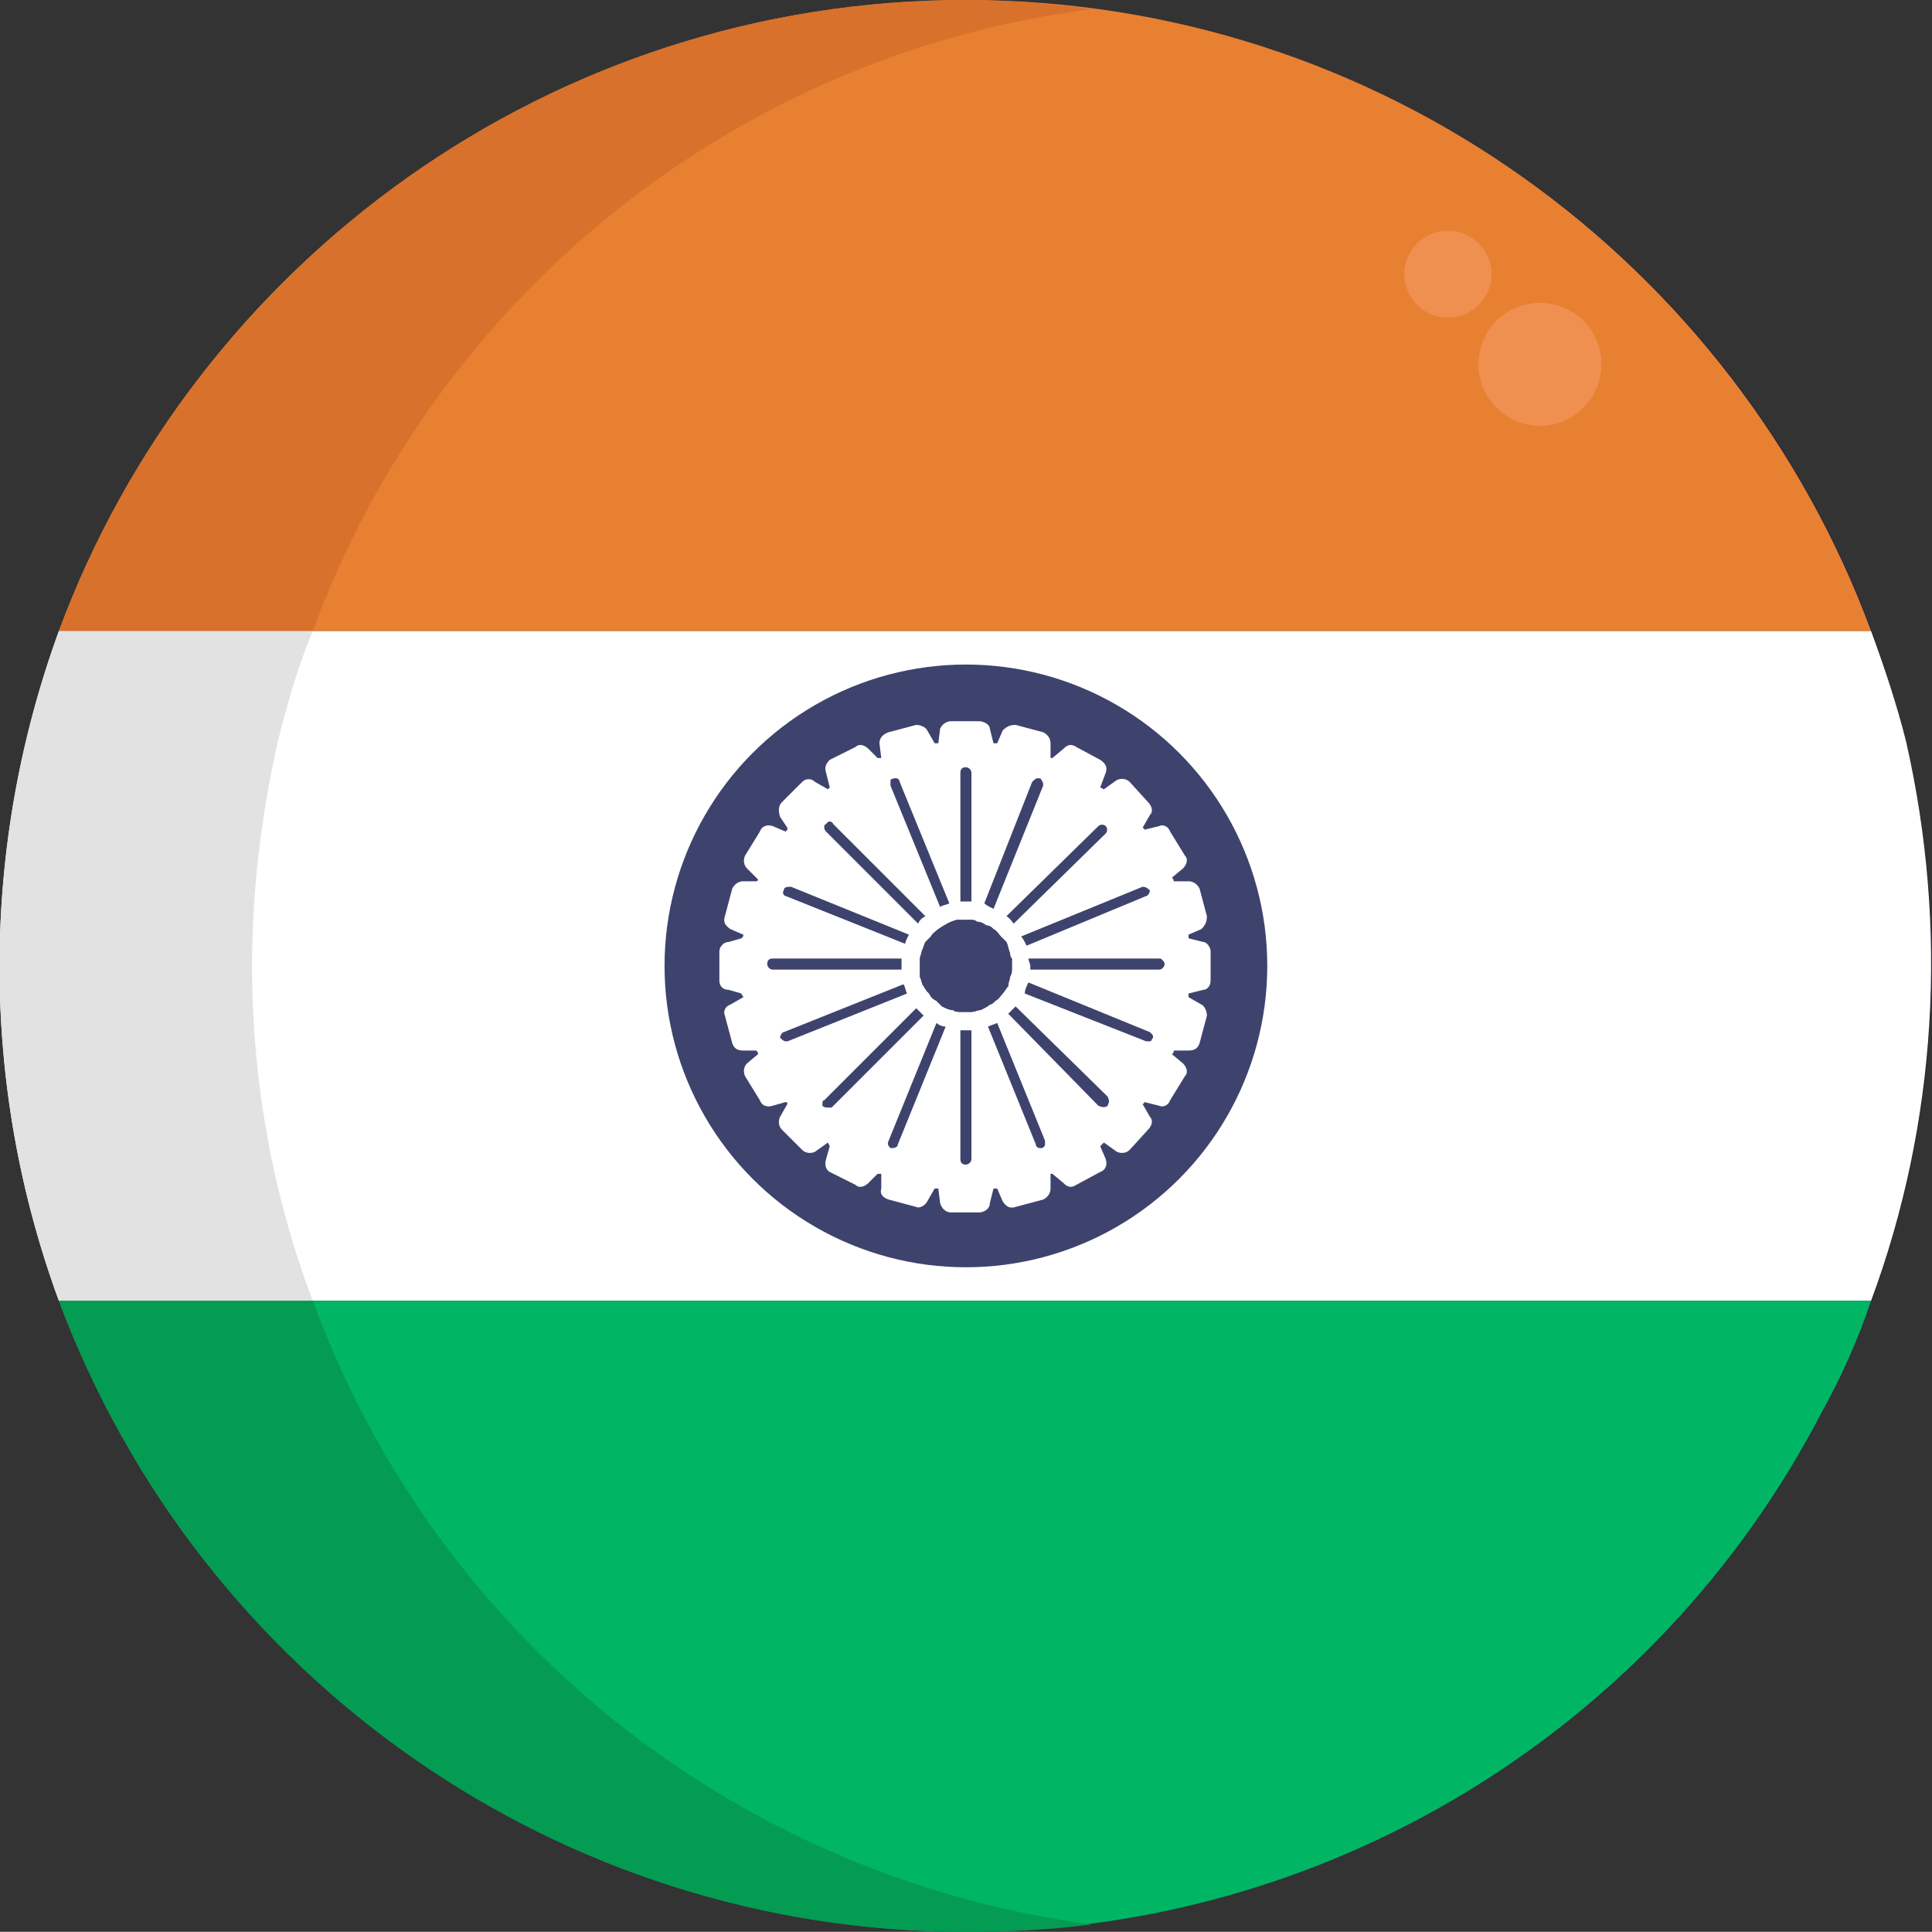
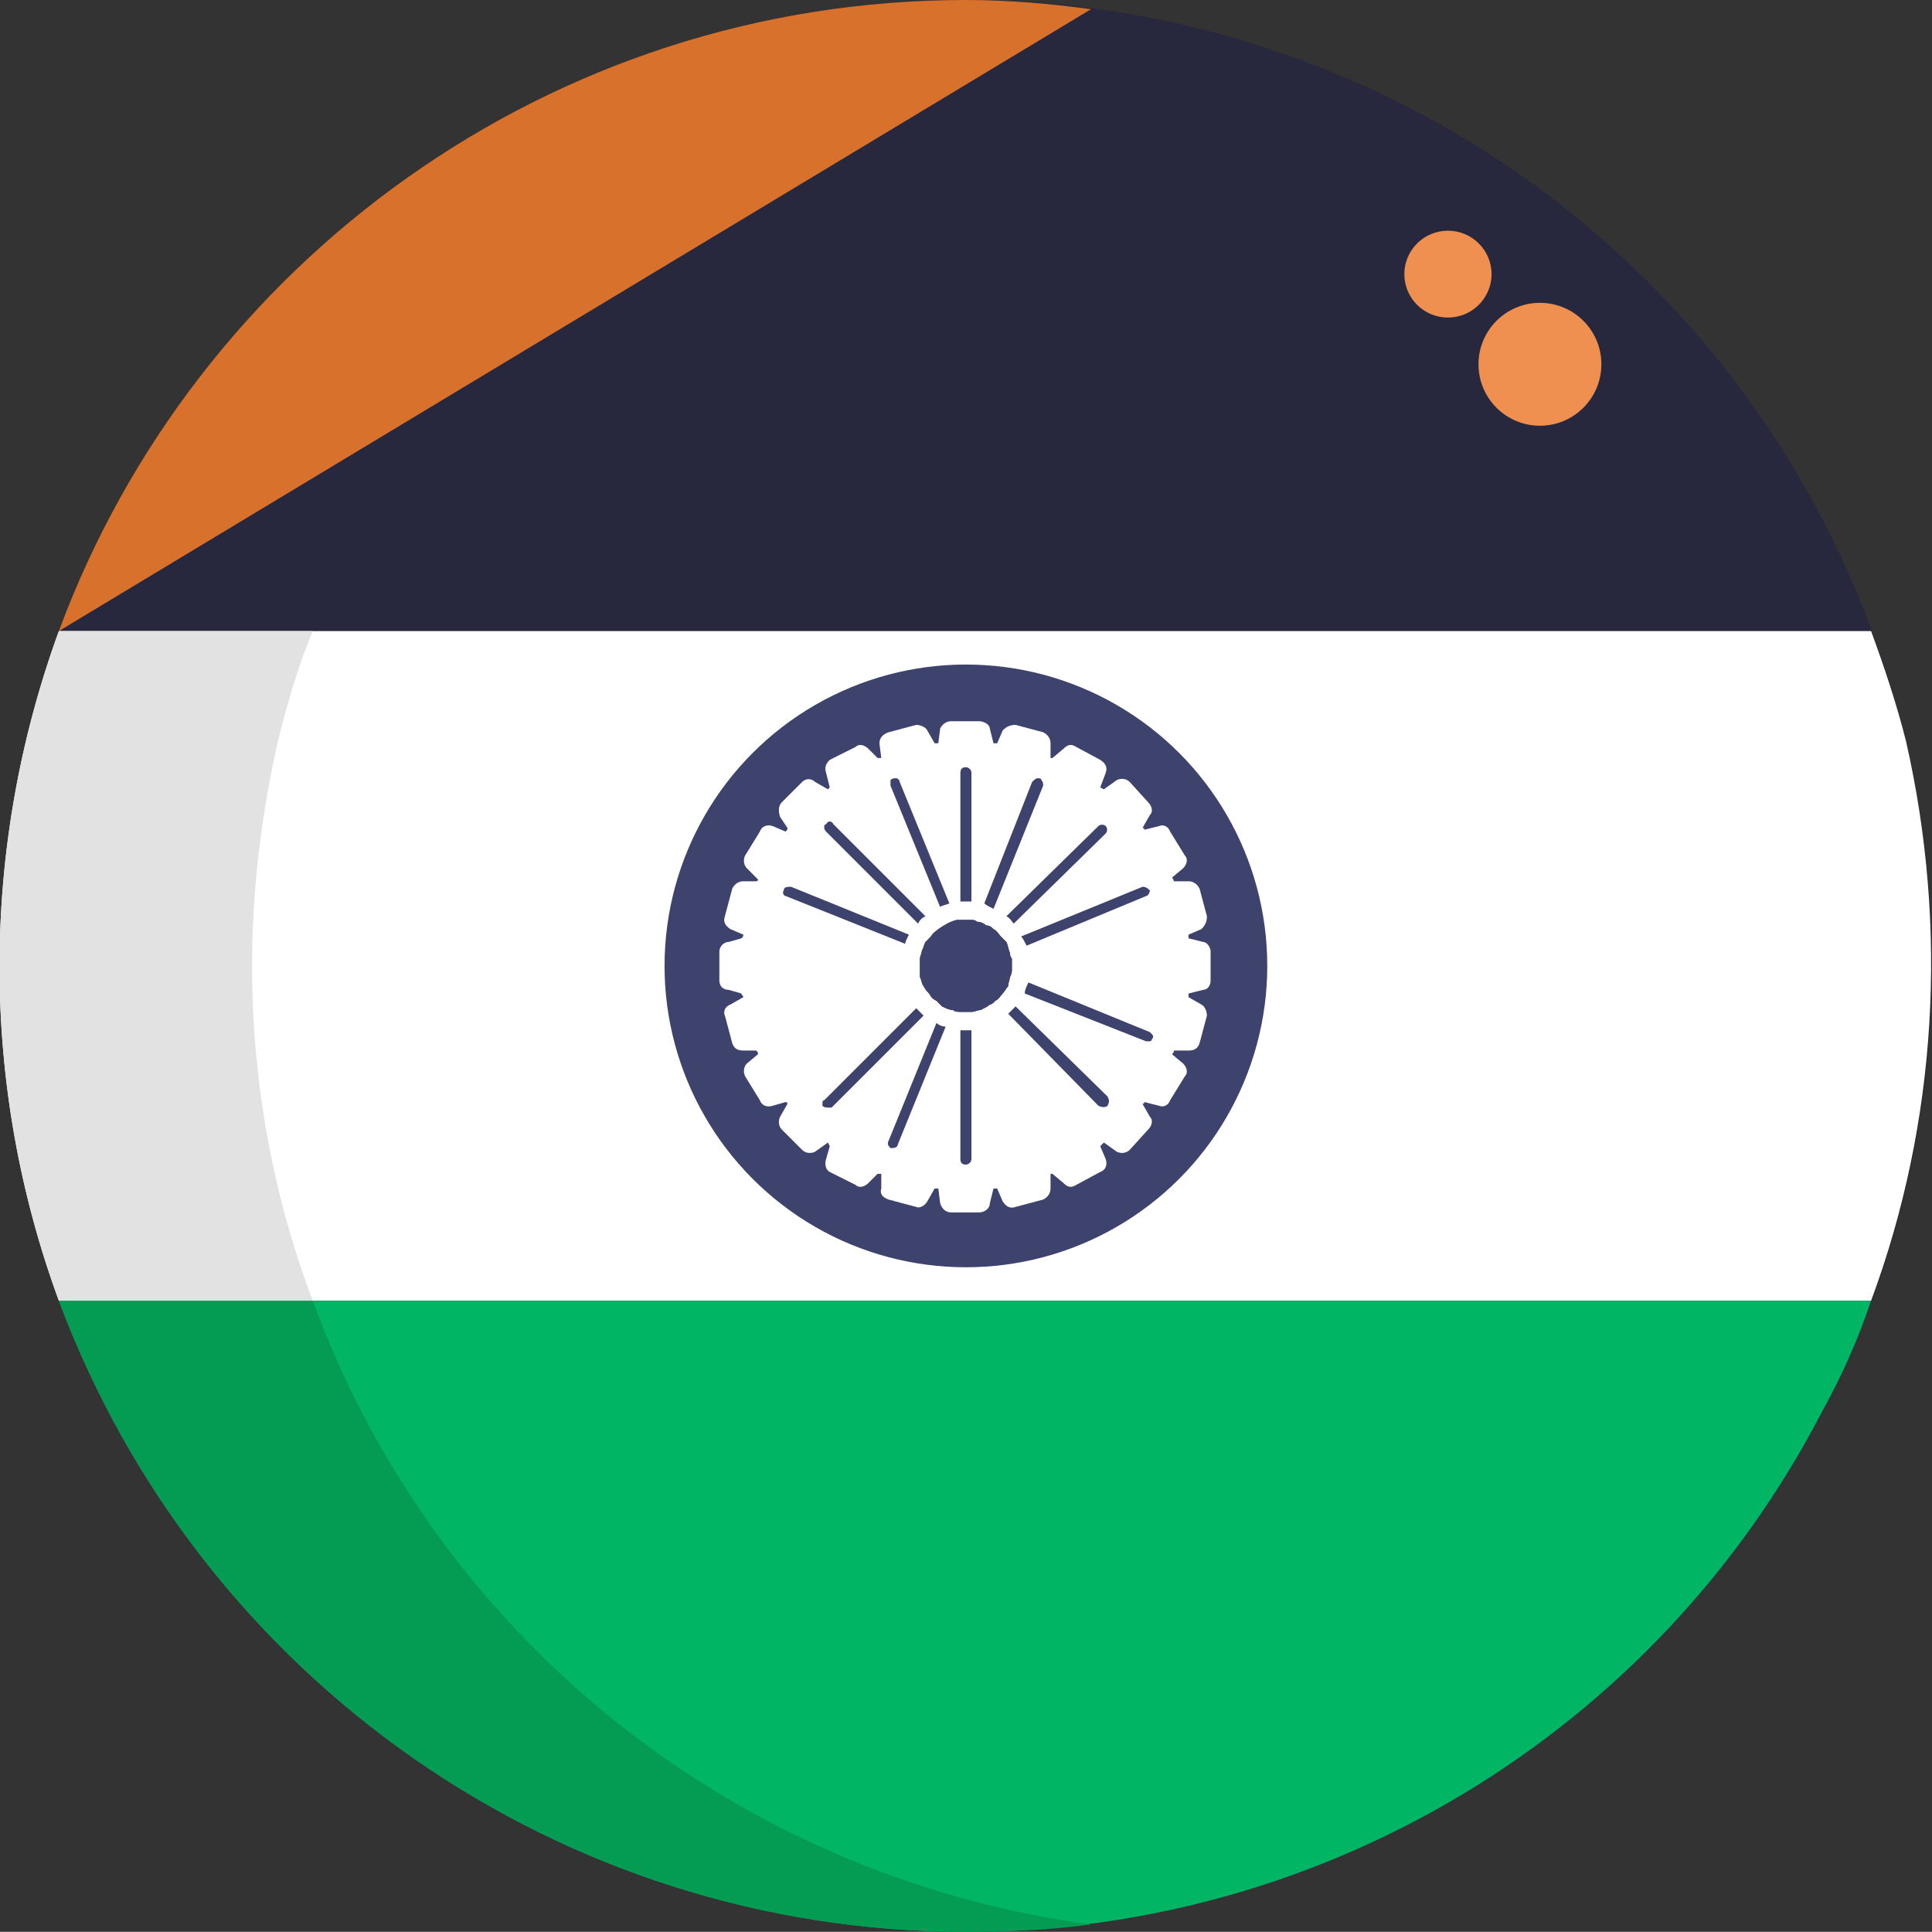
<svg xmlns="http://www.w3.org/2000/svg" fill="none" fill-rule="evenodd" stroke="black" stroke-width="0.501" stroke-linejoin="bevel" stroke-miterlimit="10" font-family="Times New Roman" font-size="16" style="font-variant-ligatures:none" version="1.1" overflow="visible" width="10.501pt" height="10.5pt" viewBox="3632.15 -7598.01 10.501 10.5">
  <rect x="3632.15" y="-7598.01" width="10.501" height="10.5" fill="#333333" stroke="none" />
  <defs> </defs>
  <g id="Page background" transform="scale(1 -1)" />
  <g id="MouseOff" transform="scale(1 -1)">
    <g id="Group" fill-rule="nonzero" stroke-linejoin="miter" stroke="none" stroke-width="0.021">
      <g id="Group_1" fill="#27273d">
        <ellipse rx="5.25" ry="5.25" transform="translate(3637.4 7592.76)" />
      </g>
      <g id="Group_2">
-         <path d="M 3642.32,7594.58 L 3632.47,7594.58 C 3633.21,7596.58 3635.14,7598.01 3637.4,7598.01 C 3639.66,7598.01 3641.58,7596.58 3642.32,7594.58 Z" fill="#e88032" marker-start="none" marker-end="none" />
        <path d="M 3642.32,7590.94 L 3632.47,7590.94 C 3632.04,7592.11 3632.04,7593.4 3632.47,7594.58 L 3642.32,7594.58 C 3642.39,7594.39 3642.46,7594.18 3642.51,7593.98 C 3642.74,7592.97 3642.68,7591.91 3642.32,7590.94 Z" fill="#ffffff" marker-start="none" marker-end="none" />
        <path d="M 3637.4,7587.51 C 3635.2,7587.51 3633.24,7588.88 3632.47,7590.94 L 3642.32,7590.94 C 3642.25,7590.73 3642.16,7590.53 3642.05,7590.33 C 3641.15,7588.6 3639.36,7587.51 3637.4,7587.51 Z" fill="#00b564" marker-start="none" marker-end="none" />
-         <path d="M 3638.08,7597.96 C 3636.13,7597.71 3634.51,7596.38 3633.85,7594.58 L 3632.47,7594.58 C 3633.21,7596.58 3635.14,7598.01 3637.4,7598.01 C 3637.63,7598.01 3637.86,7597.99 3638.08,7597.96 Z" fill="#d8712b" marker-start="none" marker-end="none" />
+         <path d="M 3638.08,7597.96 L 3632.47,7594.58 C 3633.21,7596.58 3635.14,7598.01 3637.4,7598.01 C 3637.63,7598.01 3637.86,7597.99 3638.08,7597.96 Z" fill="#d8712b" marker-start="none" marker-end="none" />
        <path d="M 3633.52,7592.76 C 3633.52,7592.14 3633.63,7591.52 3633.85,7590.94 L 3632.47,7590.94 C 3632.04,7592.11 3632.04,7593.4 3632.47,7594.58 L 3633.85,7594.58 C 3633.77,7594.39 3633.71,7594.18 3633.66,7593.98 C 3633.57,7593.58 3633.52,7593.17 3633.52,7592.76 Z" fill="#e2e2e2" marker-start="none" marker-end="none" />
        <path d="M 3638.08,7587.55 C 3637.86,7587.52 3637.63,7587.51 3637.4,7587.51 C 3635.2,7587.51 3633.24,7588.88 3632.47,7590.94 L 3633.85,7590.94 C 3634.52,7589.11 3636.15,7587.81 3638.08,7587.55 Z" fill="#049b53" marker-start="none" marker-end="none" />
        <ellipse rx="0.334" ry="0.334" transform="translate(3640.52 7596.03)" fill="#ef9050" />
        <ellipse rx="0.237" ry="0.236" transform="translate(3640.02 7596.52)" fill="#ef9050" />
        <ellipse rx="1.638" ry="1.638" transform="translate(3637.4 7592.76)" fill="#3e436d" />
        <path d="M 3638.69,7592.89 L 3638.61,7592.91 C 3638.61,7592.91 3638.61,7592.92 3638.61,7592.93 L 3638.68,7592.96 C 3638.7,7592.98 3638.71,7593 3638.71,7593.03 L 3638.67,7593.18 C 3638.66,7593.2 3638.64,7593.22 3638.61,7593.22 L 3638.53,7593.22 C 3638.53,7593.22 3638.53,7593.23 3638.52,7593.24 L 3638.58,7593.29 C 3638.6,7593.31 3638.61,7593.34 3638.59,7593.36 L 3638.51,7593.49 C 3638.5,7593.52 3638.47,7593.53 3638.45,7593.52 L 3638.37,7593.5 C 3638.37,7593.5 3638.37,7593.51 3638.36,7593.51 L 3638.4,7593.58 C 3638.42,7593.6 3638.41,7593.63 3638.39,7593.65 L 3638.29,7593.76 C 3638.27,7593.78 3638.24,7593.78 3638.22,7593.77 L 3638.15,7593.72 L 3638.13,7593.73 L 3638.16,7593.81 C 3638.17,7593.84 3638.16,7593.86 3638.13,7593.88 L 3638,7593.95 C 3637.97,7593.97 3637.95,7593.96 3637.93,7593.94 L 3637.87,7593.89 L 3637.86,7593.89 L 3637.86,7593.97 C 3637.86,7594 3637.84,7594.02 3637.82,7594.03 L 3637.67,7594.07 C 3637.64,7594.07 3637.62,7594.06 3637.6,7594.04 L 3637.57,7593.97 L 3637.55,7593.97 L 3637.53,7594.05 C 3637.53,7594.07 3637.5,7594.09 3637.47,7594.09 L 3637.32,7594.09 C 3637.29,7594.09 3637.27,7594.07 3637.26,7594.05 L 3637.25,7593.97 L 3637.23,7593.97 L 3637.19,7594.04 C 3637.18,7594.06 3637.15,7594.07 3637.13,7594.07 L 3636.98,7594.03 C 3636.95,7594.02 3636.93,7594 3636.93,7593.97 L 3636.94,7593.89 L 3636.92,7593.89 L 3636.87,7593.94 C 3636.85,7593.96 3636.82,7593.97 3636.8,7593.95 L 3636.66,7593.88 C 3636.64,7593.86 3636.63,7593.84 3636.64,7593.81 L 3636.66,7593.73 L 3636.65,7593.72 L 3636.58,7593.76 C 3636.56,7593.78 3636.53,7593.78 3636.51,7593.76 L 3636.4,7593.65 C 3636.38,7593.63 3636.38,7593.6 3636.39,7593.57 L 3636.43,7593.51 C 3636.43,7593.5 3636.43,7593.5 3636.42,7593.49 L 3636.35,7593.52 C 3636.32,7593.53 3636.29,7593.52 3636.28,7593.49 L 3636.2,7593.36 C 3636.19,7593.34 3636.19,7593.31 3636.21,7593.29 L 3636.27,7593.23 C 3636.27,7593.23 3636.27,7593.22 3636.26,7593.22 L 3636.19,7593.22 C 3636.16,7593.22 3636.14,7593.2 3636.13,7593.18 L 3636.09,7593.03 C 3636.08,7593 3636.09,7592.98 3636.12,7592.96 L 3636.19,7592.93 C 3636.19,7592.92 3636.19,7592.92 3636.18,7592.91 L 3636.11,7592.89 C 3636.08,7592.89 3636.06,7592.86 3636.06,7592.84 L 3636.06,7592.68 C 3636.06,7592.65 3636.08,7592.63 3636.11,7592.63 L 3636.18,7592.61 C 3636.18,7592.6 3636.19,7592.6 3636.19,7592.59 L 3636.12,7592.55 C 3636.09,7592.54 3636.08,7592.51 3636.09,7592.49 L 3636.13,7592.34 C 3636.14,7592.31 3636.16,7592.3 3636.19,7592.3 L 3636.26,7592.3 C 3636.27,7592.29 3636.27,7592.29 3636.27,7592.28 L 3636.21,7592.23 C 3636.19,7592.21 3636.19,7592.18 3636.2,7592.16 L 3636.28,7592.03 C 3636.29,7592 3636.32,7591.99 3636.35,7592 L 3636.42,7592.02 C 3636.43,7592.02 3636.43,7592.01 3636.43,7592.01 L 3636.39,7591.94 C 3636.38,7591.92 3636.38,7591.89 3636.4,7591.87 L 3636.51,7591.76 C 3636.53,7591.74 3636.56,7591.74 3636.58,7591.75 L 3636.65,7591.8 L 3636.66,7591.78 L 3636.64,7591.71 C 3636.63,7591.68 3636.64,7591.65 3636.66,7591.64 L 3636.8,7591.57 C 3636.82,7591.55 3636.85,7591.56 3636.87,7591.58 L 3636.92,7591.63 L 3636.94,7591.63 L 3636.94,7591.55 C 3636.93,7591.52 3636.95,7591.5 3636.98,7591.49 L 3637.13,7591.45 C 3637.15,7591.44 3637.18,7591.46 3637.19,7591.48 L 3637.23,7591.55 L 3637.25,7591.55 L 3637.26,7591.47 C 3637.27,7591.44 3637.29,7591.42 3637.32,7591.42 L 3637.47,7591.42 C 3637.5,7591.42 3637.53,7591.44 3637.53,7591.47 L 3637.55,7591.55 L 3637.57,7591.55 L 3637.6,7591.48 C 3637.62,7591.45 3637.64,7591.44 3637.67,7591.45 L 3637.82,7591.49 C 3637.84,7591.5 3637.86,7591.52 3637.86,7591.55 L 3637.86,7591.63 L 3637.87,7591.63 L 3637.93,7591.58 C 3637.95,7591.56 3637.97,7591.55 3638,7591.57 L 3638.13,7591.64 C 3638.16,7591.65 3638.17,7591.68 3638.16,7591.71 L 3638.13,7591.78 L 3638.15,7591.8 L 3638.22,7591.75 C 3638.24,7591.74 3638.27,7591.74 3638.29,7591.76 L 3638.39,7591.87 C 3638.41,7591.89 3638.42,7591.92 3638.4,7591.94 L 3638.36,7592.01 C 3638.37,7592.01 3638.37,7592.02 3638.37,7592.02 L 3638.45,7592 C 3638.47,7591.99 3638.5,7592 3638.51,7592.03 L 3638.59,7592.16 C 3638.61,7592.18 3638.6,7592.21 3638.58,7592.23 L 3638.52,7592.28 C 3638.53,7592.29 3638.53,7592.29 3638.53,7592.3 L 3638.61,7592.3 C 3638.64,7592.3 3638.66,7592.31 3638.67,7592.34 L 3638.71,7592.49 C 3638.71,7592.51 3638.7,7592.54 3638.68,7592.55 L 3638.61,7592.59 C 3638.61,7592.6 3638.61,7592.6 3638.61,7592.61 L 3638.69,7592.63 C 3638.71,7592.63 3638.73,7592.65 3638.73,7592.68 L 3638.73,7592.84 C 3638.73,7592.86 3638.71,7592.89 3638.69,7592.89 Z" fill="#ffffff" marker-start="none" marker-end="none" />
        <g id="Group_3" fill="#3e436d">
          <path d="M 3637.65,7592.76 C 3637.65,7592.75 3637.65,7592.75 3637.65,7592.74 C 3637.65,7592.73 3637.65,7592.72 3637.64,7592.7 C 3637.64,7592.69 3637.63,7592.67 3637.63,7592.65 C 3637.62,7592.64 3637.61,7592.62 3637.6,7592.61 C 3637.59,7592.6 3637.58,7592.58 3637.56,7592.57 C 3637.55,7592.56 3637.54,7592.55 3637.53,7592.55 C 3637.52,7592.54 3637.5,7592.53 3637.48,7592.52 C 3637.46,7592.52 3637.45,7592.51 3637.43,7592.51 C 3637.41,7592.51 3637.39,7592.51 3637.37,7592.51 C 3637.36,7592.51 3637.34,7592.51 3637.33,7592.52 C 3637.31,7592.52 3637.29,7592.53 3637.27,7592.54 C 3637.26,7592.55 3637.25,7592.56 3637.24,7592.57 C 3637.22,7592.58 3637.21,7592.59 3637.2,7592.61 C 3637.19,7592.62 3637.18,7592.63 3637.17,7592.65 C 3637.16,7592.66 3637.16,7592.68 3637.15,7592.7 C 3637.15,7592.72 3637.15,7592.73 3637.15,7592.74 C 3637.15,7592.75 3637.15,7592.75 3637.15,7592.76 C 3637.15,7592.77 3637.15,7592.79 3637.15,7592.8 C 3637.15,7592.81 3637.16,7592.83 3637.16,7592.84 C 3637.17,7592.86 3637.17,7592.87 3637.18,7592.89 C 3637.19,7592.9 3637.2,7592.91 3637.21,7592.92 C 3637.22,7592.94 3637.24,7592.95 3637.25,7592.96 C 3637.28,7592.98 3637.31,7593 3637.35,7593.01 C 3637.36,7593.01 3637.36,7593.01 3637.37,7593.01 C 3637.38,7593.01 3637.39,7593.01 3637.4,7593.01 C 3637.41,7593.01 3637.42,7593.01 3637.43,7593.01 C 3637.44,7593.01 3637.45,7593.01 3637.46,7593 C 3637.48,7593 3637.5,7592.99 3637.51,7592.98 C 3637.53,7592.98 3637.54,7592.97 3637.55,7592.96 C 3637.57,7592.95 3637.58,7592.93 3637.59,7592.92 C 3637.6,7592.91 3637.61,7592.9 3637.62,7592.89 C 3637.63,7592.87 3637.63,7592.85 3637.64,7592.83 C 3637.64,7592.82 3637.64,7592.81 3637.65,7592.8 C 3637.65,7592.79 3637.65,7592.77 3637.65,7592.76 Z" marker-start="none" marker-end="none" />
          <path d="M 3637.65,7592.76 C 3637.65,7592.75 3637.65,7592.75 3637.65,7592.74 C 3637.65,7592.73 3637.65,7592.72 3637.64,7592.7 C 3637.64,7592.69 3637.63,7592.67 3637.63,7592.65 C 3637.62,7592.64 3637.61,7592.62 3637.6,7592.61 C 3637.59,7592.6 3637.58,7592.58 3637.56,7592.57 C 3637.55,7592.56 3637.54,7592.55 3637.53,7592.55 C 3637.52,7592.54 3637.5,7592.53 3637.48,7592.52 C 3637.46,7592.52 3637.45,7592.51 3637.43,7592.51 C 3637.41,7592.51 3637.39,7592.51 3637.37,7592.51 C 3637.36,7592.51 3637.34,7592.51 3637.33,7592.52 C 3637.31,7592.52 3637.29,7592.53 3637.27,7592.54 C 3637.26,7592.55 3637.25,7592.56 3637.24,7592.57 C 3637.22,7592.58 3637.21,7592.59 3637.2,7592.61 C 3637.19,7592.62 3637.18,7592.63 3637.17,7592.65 C 3637.16,7592.66 3637.16,7592.68 3637.15,7592.7 C 3637.15,7592.72 3637.15,7592.73 3637.15,7592.74 C 3637.15,7592.75 3637.15,7592.75 3637.15,7592.76 C 3637.15,7592.77 3637.15,7592.79 3637.15,7592.8 C 3637.15,7592.81 3637.16,7592.83 3637.16,7592.84 C 3637.17,7592.86 3637.17,7592.87 3637.18,7592.89 C 3637.19,7592.9 3637.2,7592.91 3637.21,7592.92 C 3637.22,7592.94 3637.24,7592.95 3637.25,7592.96 C 3637.28,7592.98 3637.31,7593 3637.35,7593.01 C 3637.36,7593.01 3637.36,7593.01 3637.37,7593.01 C 3637.38,7593.01 3637.39,7593.01 3637.4,7593.01 C 3637.41,7593.01 3637.42,7593.01 3637.43,7593.01 C 3637.44,7593.01 3637.45,7593.01 3637.46,7593 C 3637.48,7593 3637.5,7592.99 3637.51,7592.98 C 3637.53,7592.98 3637.54,7592.97 3637.55,7592.96 C 3637.57,7592.95 3637.58,7592.93 3637.59,7592.92 C 3637.6,7592.91 3637.61,7592.9 3637.62,7592.89 C 3637.63,7592.87 3637.63,7592.85 3637.64,7592.83 C 3637.64,7592.82 3637.64,7592.81 3637.65,7592.8 C 3637.65,7592.79 3637.65,7592.77 3637.65,7592.76 Z" marker-start="none" marker-end="none" />
-           <path d="M 3637.05,7592.74 L 3636.35,7592.74 C 3636.33,7592.74 3636.32,7592.76 3636.32,7592.77 C 3636.32,7592.79 3636.33,7592.8 3636.35,7592.8 L 3637.05,7592.8 C 3637.05,7592.79 3637.05,7592.77 3637.05,7592.76 Z" marker-start="none" marker-end="none" />
-           <path d="M 3637.08,7592.61 L 3636.43,7592.35 C 3636.43,7592.35 3636.43,7592.35 3636.42,7592.35 C 3636.41,7592.35 3636.4,7592.36 3636.39,7592.37 C 3636.39,7592.38 3636.4,7592.4 3636.41,7592.4 L 3637.06,7592.66 C 3637.07,7592.65 3637.07,7592.63 3637.08,7592.61 Z" marker-start="none" marker-end="none" />
          <path d="M 3636.41,7593.17 C 3636.41,7593.19 3636.43,7593.19 3636.45,7593.19 L 3637.09,7592.93 C 3637.08,7592.91 3637.07,7592.89 3637.07,7592.88 L 3636.42,7593.14 C 3636.41,7593.14 3636.4,7593.16 3636.41,7593.17 Z" marker-start="none" marker-end="none" />
          <path d="M 3637.17,7592.49 L 3636.67,7591.99 C 3636.66,7591.99 3636.66,7591.99 3636.65,7591.99 C 3636.64,7591.99 3636.63,7591.99 3636.62,7592 C 3636.62,7592.02 3636.62,7592.03 3636.63,7592.03 L 3637.13,7592.53 C 3637.14,7592.52 3637.15,7592.51 3637.17,7592.49 Z" marker-start="none" marker-end="none" />
          <path d="M 3636.64,7593.49 C 3636.63,7593.5 3636.63,7593.51 3636.63,7593.51 C 3636.63,7593.52 3636.63,7593.53 3636.64,7593.53 C 3636.65,7593.55 3636.67,7593.55 3636.68,7593.53 L 3637.18,7593.03 C 3637.16,7593.02 3637.15,7593.01 3637.14,7592.99 Z" marker-start="none" marker-end="none" />
          <path d="M 3637.24,7592.45 C 3637.25,7592.44 3637.27,7592.43 3637.29,7592.43 L 3637.03,7591.79 C 3637.03,7591.78 3637.02,7591.77 3637,7591.77 C 3637,7591.77 3637,7591.77 3636.99,7591.77 C 3636.98,7591.78 3636.97,7591.79 3636.98,7591.81 Z" marker-start="none" marker-end="none" />
          <path d="M 3636.99,7593.74 C 3636.99,7593.75 3636.99,7593.76 3636.99,7593.77 C 3637,7593.78 3637.01,7593.78 3637.02,7593.78 C 3637.03,7593.78 3637.04,7593.77 3637.04,7593.76 L 3637.31,7593.1 C 3637.29,7593.09 3637.27,7593.09 3637.26,7593.08 Z" marker-start="none" marker-end="none" />
          <path d="M 3637.4,7593.11 C 3637.39,7593.11 3637.38,7593.11 3637.37,7593.11 L 3637.37,7593.81 C 3637.37,7593.83 3637.38,7593.84 3637.4,7593.84 C 3637.41,7593.84 3637.43,7593.83 3637.43,7593.81 L 3637.43,7593.11 C 3637.42,7593.11 3637.41,7593.11 3637.4,7593.11 Z" marker-start="none" marker-end="none" />
          <path d="M 3637.4,7592.41 C 3637.41,7592.41 3637.42,7592.41 3637.43,7592.41 L 3637.43,7591.71 C 3637.43,7591.69 3637.41,7591.68 3637.4,7591.68 C 3637.38,7591.68 3637.37,7591.69 3637.37,7591.71 L 3637.37,7592.41 C 3637.38,7592.41 3637.39,7592.41 3637.4,7592.41 Z" marker-start="none" marker-end="none" />
          <path d="M 3637.55,7593.07 C 3637.53,7593.08 3637.51,7593.09 3637.5,7593.1 L 3637.76,7593.76 C 3637.77,7593.77 3637.78,7593.78 3637.79,7593.78 C 3637.8,7593.78 3637.81,7593.78 3637.81,7593.77 C 3637.82,7593.76 3637.82,7593.75 3637.82,7593.74 Z" marker-start="none" marker-end="none" />
-           <path d="M 3637.83,7591.81 C 3637.83,7591.8 3637.83,7591.79 3637.83,7591.79 C 3637.83,7591.78 3637.82,7591.77 3637.81,7591.77 C 3637.81,7591.77 3637.81,7591.77 3637.8,7591.77 C 3637.79,7591.77 3637.78,7591.78 3637.78,7591.79 L 3637.52,7592.43 C 3637.54,7592.44 3637.55,7592.44 3637.57,7592.45 Z" marker-start="none" marker-end="none" />
          <path d="M 3637.62,7593.03 L 3638.12,7593.52 C 3638.13,7593.53 3638.15,7593.53 3638.16,7593.52 C 3638.17,7593.51 3638.17,7593.49 3638.16,7593.48 L 3637.66,7592.99 C 3637.65,7593 3637.64,7593.02 3637.62,7593.03 Z" marker-start="none" marker-end="none" />
          <path d="M 3638.17,7592.05 C 3638.18,7592.03 3638.18,7592.02 3638.17,7592 C 3638.16,7591.99 3638.14,7591.99 3638.12,7592 L 3637.63,7592.5 C 3637.64,7592.51 3637.66,7592.53 3637.67,7592.54 Z" marker-start="none" marker-end="none" />
          <path d="M 3637.7,7592.92 L 3638.36,7593.19 C 3638.38,7593.19 3638.39,7593.18 3638.4,7593.17 C 3638.4,7593.16 3638.39,7593.14 3638.38,7593.14 L 3637.73,7592.87 C 3637.72,7592.89 3637.71,7592.91 3637.7,7592.92 Z" marker-start="none" marker-end="none" />
          <path d="M 3638.41,7592.36 C 3638.41,7592.35 3638.4,7592.35 3638.39,7592.35 C 3638.38,7592.35 3638.38,7592.35 3638.38,7592.35 L 3637.72,7592.61 C 3637.72,7592.63 3637.73,7592.65 3637.74,7592.67 L 3638.4,7592.4 C 3638.4,7592.4 3638.41,7592.39 3638.41,7592.39 C 3638.42,7592.38 3638.42,7592.37 3638.41,7592.36 Z" marker-start="none" marker-end="none" />
-           <path d="M 3638.48,7592.77 C 3638.48,7592.76 3638.47,7592.74 3638.45,7592.74 L 3637.75,7592.74 C 3637.75,7592.75 3637.75,7592.75 3637.75,7592.76 C 3637.75,7592.77 3637.74,7592.79 3637.74,7592.8 L 3638.45,7592.8 C 3638.46,7592.8 3638.46,7592.8 3638.47,7592.79 C 3638.47,7592.79 3638.48,7592.78 3638.48,7592.77 Z" marker-start="none" marker-end="none" />
        </g>
      </g>
    </g>
  </g>
</svg>